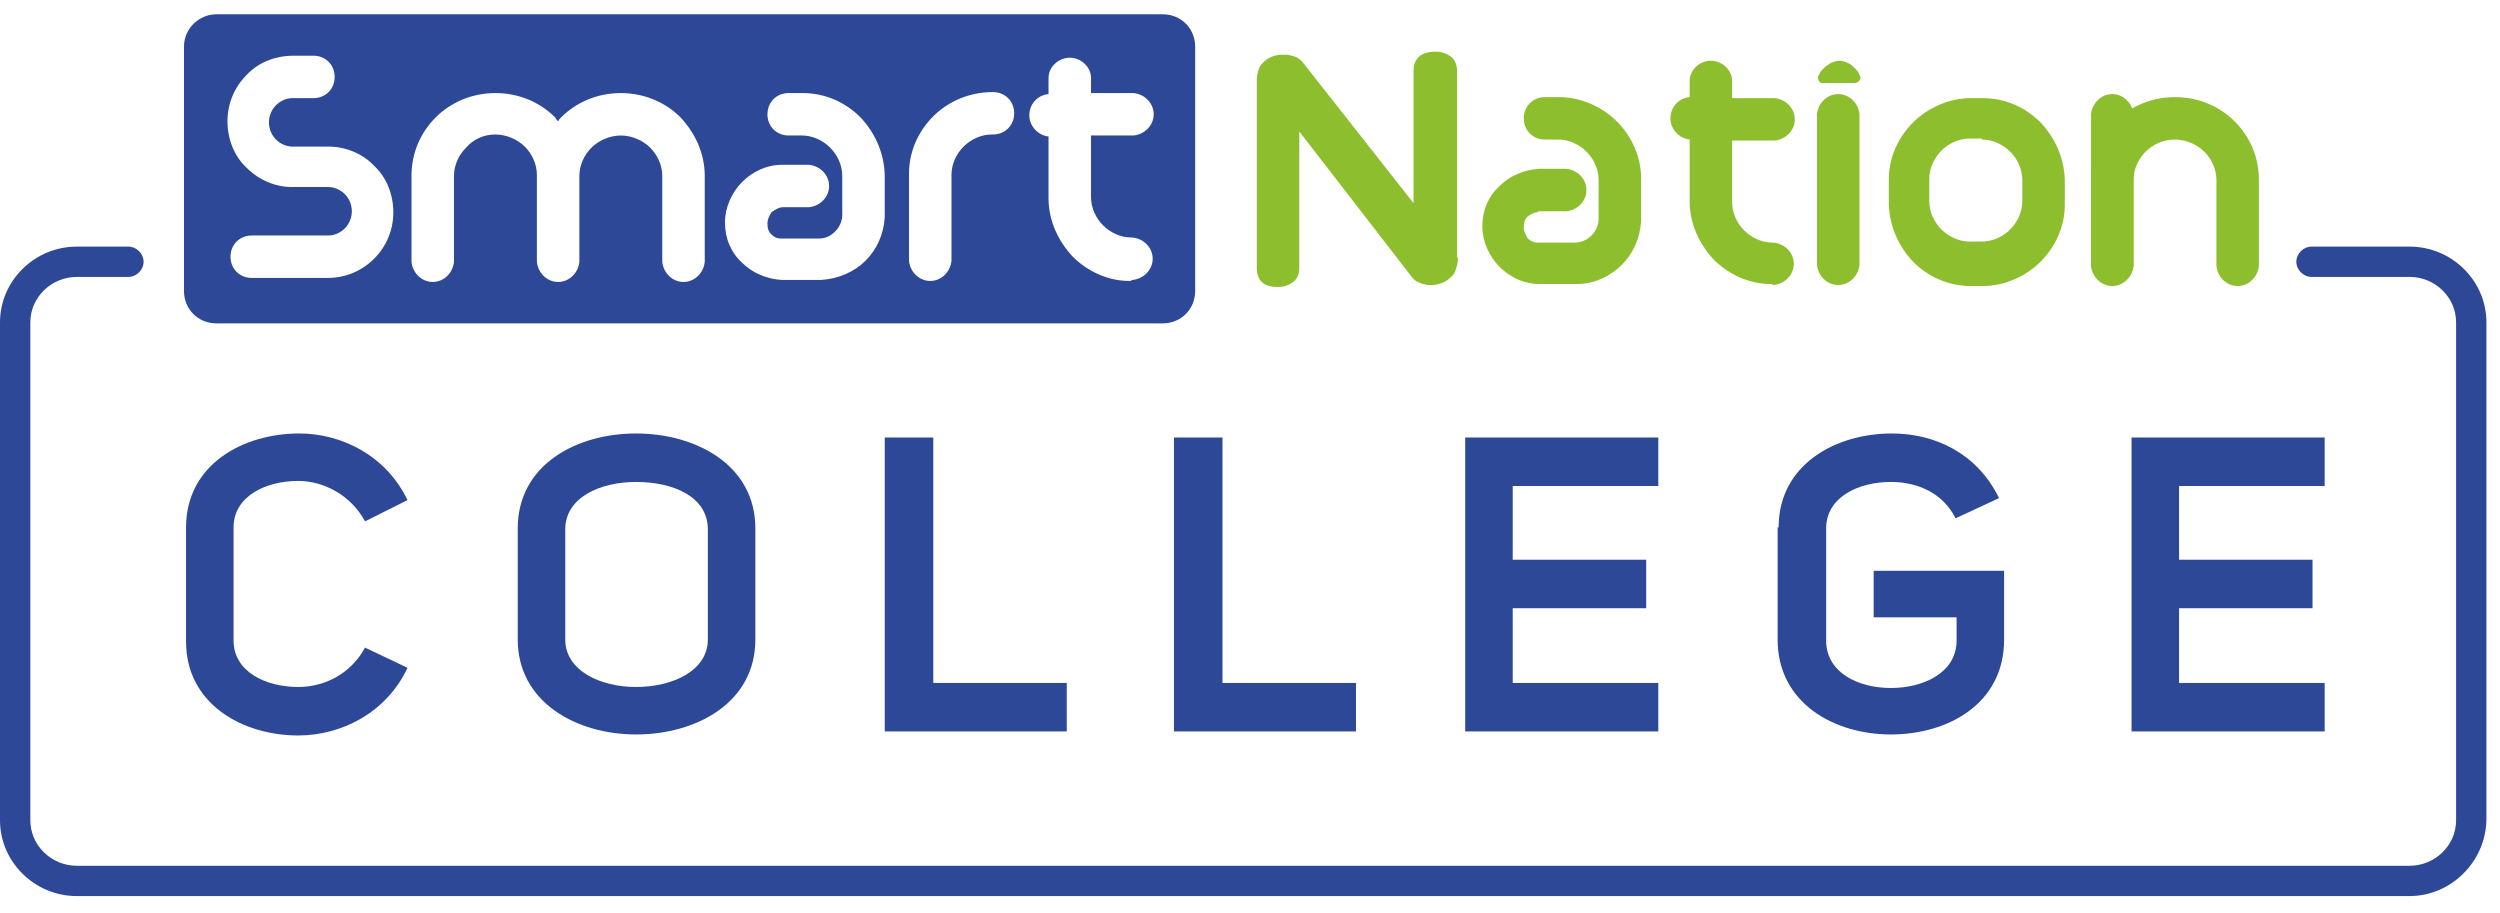
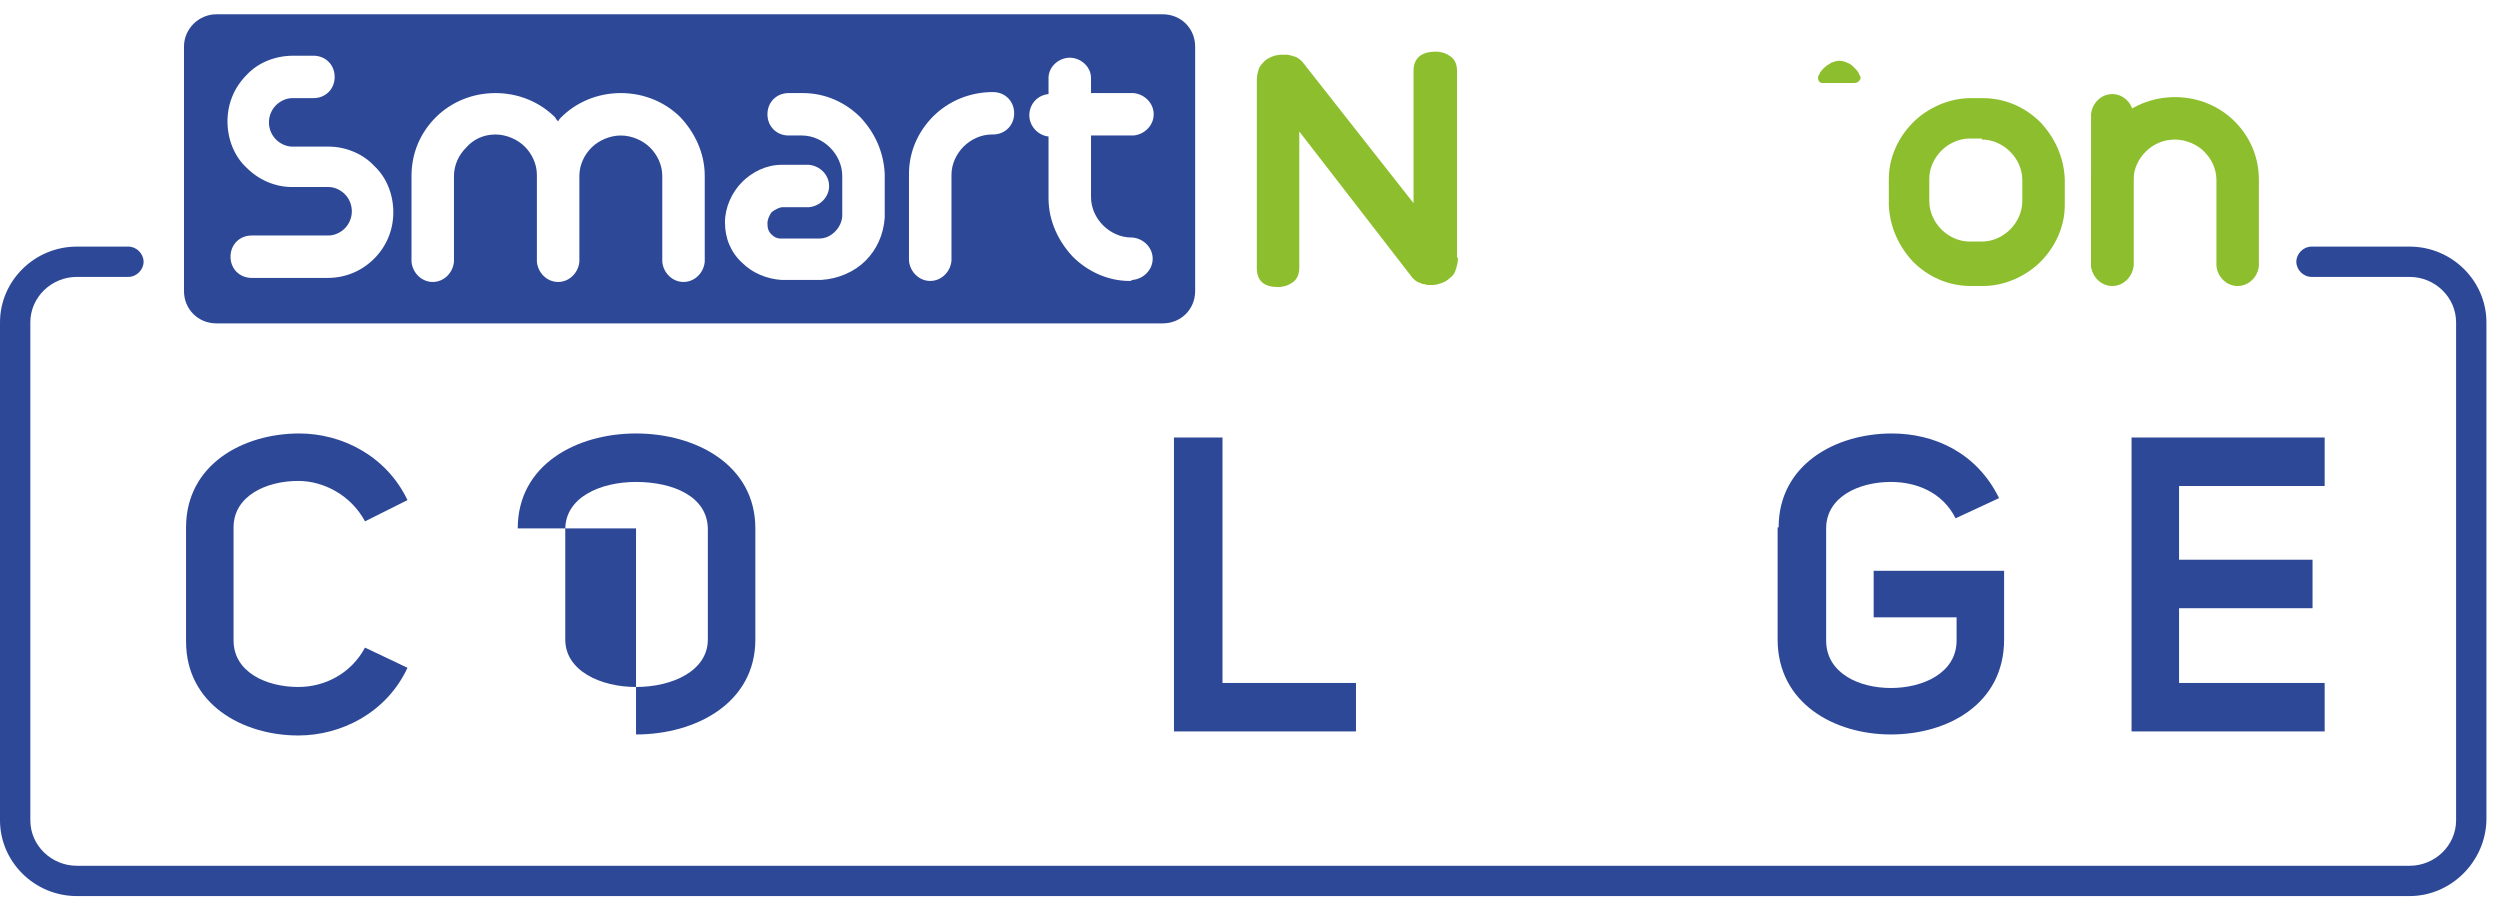
<svg xmlns="http://www.w3.org/2000/svg" width="126" height="46" viewBox="0 0 126 46" fill="none">
  <path fill-rule="evenodd" clip-rule="evenodd" d="M93.464 4.182H91.833C91.731 4.182 91.629 4.081 91.629 3.928V3.877C91.629 3.826 91.68 3.775 91.68 3.775C91.731 3.622 91.833 3.521 91.935 3.419C92.037 3.317 92.138 3.266 92.291 3.164C92.444 3.113 92.546 3.062 92.699 3.062C92.852 3.062 93.005 3.113 93.107 3.164C93.26 3.215 93.362 3.317 93.464 3.419C93.566 3.521 93.667 3.622 93.718 3.775C93.718 3.826 93.769 3.826 93.769 3.877C93.769 3.928 93.769 3.928 93.769 3.979C93.718 4.081 93.616 4.182 93.464 4.182Z" fill="#8DBE2D" />
-   <path fill-rule="evenodd" clip-rule="evenodd" d="M93.717 13.244V13.294V13.345C93.666 13.905 93.207 14.364 92.646 14.364C92.086 14.364 91.627 13.905 91.576 13.345V13.294V13.244V13.193V10.138V8.967V5.913V5.862V5.811V5.76C91.627 5.2 92.086 4.742 92.646 4.742C93.207 4.742 93.666 5.2 93.717 5.76V5.811V5.862V5.913V8.967V10.138V13.244Z" fill="#8DBE2D" />
  <path fill-rule="evenodd" clip-rule="evenodd" d="M107.529 13.244V13.294V13.345C107.478 13.905 107.019 14.364 106.459 14.364C105.898 14.364 105.44 13.905 105.389 13.345V13.294V13.244V13.193V10.138V8.967V5.913V5.862V5.811V5.76C105.44 5.2 105.898 4.742 106.459 4.742C107.019 4.742 107.478 5.2 107.529 5.76V5.811V5.862V5.913V8.967V10.138V13.244Z" fill="#8DBE2D" />
  <path fill-rule="evenodd" clip-rule="evenodd" d="M104.065 9.68V9.527V9.171V9.018C104.014 7.898 103.555 6.931 102.842 6.168C102.077 5.404 101.058 4.946 99.937 4.946H99.886H99.376H99.325C98.204 4.946 97.134 5.455 96.42 6.168C95.707 6.88 95.197 7.898 95.197 9.018V10.342C95.248 11.462 95.707 12.429 96.42 13.193C97.185 13.956 98.204 14.415 99.325 14.415C99.529 14.415 99.733 14.415 99.937 14.415C101.058 14.415 102.128 13.905 102.842 13.193C103.555 12.48 104.065 11.462 104.065 10.342V10.189V9.68ZM99.886 7.033C100.446 7.033 100.956 7.288 101.313 7.644C101.669 8 101.924 8.509 101.924 9.069V9.477V9.629V10.138C101.924 10.698 101.669 11.207 101.313 11.564C100.956 11.92 100.446 12.175 99.886 12.175H99.835H99.325H99.274C98.714 12.175 98.204 11.92 97.847 11.564C97.491 11.207 97.236 10.698 97.236 10.138C97.236 9.782 97.236 9.426 97.236 9.018C97.236 8.458 97.491 7.949 97.847 7.593C98.204 7.237 98.714 6.982 99.274 6.982H99.325H99.886V7.033Z" fill="#8DBE2D" />
-   <path fill-rule="evenodd" clip-rule="evenodd" d="M89.388 14.364C89.948 14.313 90.407 13.855 90.407 13.295C90.407 12.735 89.948 12.277 89.388 12.226H89.337C88.776 12.226 88.266 11.971 87.91 11.615C87.553 11.258 87.298 10.749 87.298 10.19V7.084H89.286H89.337H89.388H89.439C89.999 7.033 90.458 6.575 90.458 6.015C90.458 5.455 89.999 4.997 89.439 4.946H89.337H87.298V4.182V4.132V4.081C87.298 3.521 86.788 3.062 86.228 3.062C85.667 3.062 85.158 3.521 85.158 4.081V4.132V4.182V4.895C84.597 4.946 84.189 5.404 84.189 5.964C84.189 6.524 84.648 6.982 85.158 7.033V10.088V10.139C85.158 11.309 85.667 12.328 86.381 13.091C87.094 13.804 88.114 14.313 89.235 14.313H89.286L89.388 14.364Z" fill="#8DBE2D" />
  <path fill-rule="evenodd" clip-rule="evenodd" d="M73.485 12.989C73.485 13.193 73.434 13.396 73.383 13.549C73.332 13.753 73.23 13.905 73.078 14.007C72.976 14.109 72.823 14.211 72.67 14.262C72.517 14.313 72.364 14.364 72.211 14.364C72.16 14.364 72.058 14.364 71.956 14.364C71.905 14.364 71.803 14.313 71.702 14.313C71.6 14.262 71.549 14.262 71.447 14.211C71.345 14.16 71.243 14.058 71.192 14.007L65.484 6.626V13.498C65.484 13.803 65.382 14.058 65.178 14.211C64.975 14.364 64.72 14.465 64.414 14.465C63.7 14.465 63.344 14.16 63.344 13.498V4.029C63.344 3.826 63.395 3.622 63.446 3.469C63.497 3.317 63.65 3.164 63.751 3.062C64.006 2.859 64.312 2.757 64.618 2.757C64.72 2.757 64.771 2.757 64.873 2.757C64.975 2.757 65.025 2.808 65.127 2.808C65.229 2.859 65.331 2.859 65.382 2.909C65.484 2.96 65.586 3.062 65.637 3.113L71.243 10.24V3.571C71.243 2.96 71.6 2.604 72.364 2.604C72.67 2.604 72.925 2.706 73.129 2.859C73.332 3.011 73.434 3.266 73.434 3.571V12.989H73.485Z" fill="#8DBE2D" />
  <path fill-rule="evenodd" clip-rule="evenodd" d="M109.619 7.033C109.007 7.033 108.497 7.288 108.141 7.644C107.784 8 107.529 8.509 107.529 9.069V13.244V13.295V13.346V13.396C107.478 13.957 107.019 14.415 106.459 14.415C105.898 14.415 105.44 13.957 105.389 13.396V13.346V13.295V13.244V9.12V9.069C105.389 7.949 105.898 6.88 106.612 6.117C107.376 5.353 108.446 4.895 109.619 4.895C110.791 4.895 111.861 5.353 112.625 6.117C113.39 6.88 113.848 7.899 113.848 9.069V9.12V13.244V13.295V13.346V13.396C113.797 13.957 113.339 14.415 112.778 14.415C112.218 14.415 111.759 13.957 111.708 13.396V13.346V13.295V13.244V9.069C111.708 8.509 111.453 8 111.096 7.644C110.74 7.288 110.179 7.033 109.619 7.033Z" fill="#8DBE2D" />
-   <path fill-rule="evenodd" clip-rule="evenodd" d="M77.512 10.698C77.308 10.698 77.155 10.8 77.002 10.902C76.849 11.055 76.798 11.207 76.798 11.462C76.798 11.666 76.9 11.869 77.002 12.022C77.104 12.124 77.308 12.226 77.461 12.226H79.397C79.703 12.226 80.009 12.073 80.213 11.869C80.417 11.666 80.57 11.36 80.57 11.055V9.069C80.57 8.509 80.315 8 79.958 7.644C79.601 7.288 79.092 7.033 78.531 7.033H77.971C77.92 7.033 77.92 7.033 77.869 7.033C77.257 7.033 76.798 6.575 76.798 5.964C76.798 5.353 77.257 4.895 77.869 4.895C77.92 4.895 77.92 4.895 77.971 4.895H78.48H78.582C79.703 4.895 80.773 5.404 81.487 6.117C82.2 6.829 82.71 7.848 82.71 8.968V9.12V11.004V11.157C82.659 12.022 82.302 12.786 81.742 13.346C81.181 13.906 80.366 14.313 79.499 14.313H79.448H79.397H77.614H77.563C76.798 14.313 76.085 13.957 75.575 13.447C75.066 12.938 74.709 12.175 74.709 11.411C74.709 10.597 75.015 9.884 75.575 9.375C76.085 8.866 76.798 8.56 77.563 8.509H78.888H78.939C79.499 8.56 79.958 9.018 79.958 9.578C79.958 10.139 79.499 10.597 78.939 10.648H78.888H78.837H77.512V10.698Z" fill="#8DBE2D" />
  <path fill-rule="evenodd" clip-rule="evenodd" d="M10.904 0.72H58.605C59.522 0.72 60.236 1.433 60.236 2.349V14.669C60.236 15.585 59.522 16.298 58.605 16.298H10.904C9.987 16.298 9.273 15.585 9.273 14.669V2.349C9.273 1.433 10.038 0.72 10.904 0.72ZM16.561 7.389H14.726C14.421 7.389 14.115 7.237 13.911 7.033C13.707 6.829 13.554 6.524 13.554 6.168C13.554 5.811 13.707 5.506 13.911 5.302C14.115 5.098 14.421 4.946 14.726 4.946H15.797C16.408 4.946 16.867 4.488 16.867 3.877C16.867 3.266 16.408 2.808 15.797 2.808H15.746H14.777C13.86 2.808 12.994 3.164 12.433 3.775C11.822 4.386 11.465 5.2 11.465 6.117C11.465 7.033 11.822 7.898 12.433 8.458C13.045 9.069 13.86 9.426 14.726 9.426H14.777H16.561C16.867 9.426 17.173 9.578 17.376 9.782C17.58 9.986 17.733 10.291 17.733 10.647C17.733 11.004 17.58 11.309 17.376 11.513C17.173 11.716 16.867 11.869 16.561 11.869H12.739H12.688C12.076 11.869 11.618 12.327 11.618 12.938C11.618 13.549 12.076 14.007 12.688 14.007H12.739H16.51C17.427 14.007 18.243 13.651 18.854 13.04C19.466 12.429 19.823 11.615 19.823 10.698C19.823 9.782 19.466 8.916 18.854 8.357C18.345 7.797 17.478 7.389 16.561 7.389ZM24.97 6.778C25.53 6.778 26.091 7.033 26.448 7.389C26.805 7.746 27.059 8.255 27.059 8.815V8.916V13.04V13.091V13.142V13.193C27.11 13.753 27.569 14.211 28.13 14.211C28.69 14.211 29.149 13.753 29.2 13.193V13.142V13.091V13.04V8.916V8.866C29.2 8.306 29.454 7.797 29.811 7.44C30.168 7.084 30.729 6.829 31.289 6.829C31.85 6.829 32.41 7.084 32.767 7.44C33.124 7.797 33.379 8.306 33.379 8.866V13.04V13.091V13.142V13.193C33.43 13.753 33.888 14.211 34.449 14.211C35.009 14.211 35.468 13.753 35.519 13.193V13.142V13.091V13.04V8.916V8.866C35.519 7.695 35.009 6.677 34.296 5.913C33.532 5.149 32.461 4.691 31.289 4.691C30.117 4.691 29.047 5.149 28.282 5.913C28.231 5.964 28.18 6.015 28.13 6.117C28.078 6.066 28.028 6.015 27.977 5.913C27.212 5.149 26.142 4.691 24.97 4.691C23.798 4.691 22.727 5.149 21.963 5.913C21.199 6.677 20.74 7.695 20.74 8.866V8.916V13.04V13.091V13.142V13.193C20.791 13.753 21.25 14.211 21.81 14.211C22.371 14.211 22.829 13.753 22.88 13.193V13.142V13.091V13.04V8.866C22.88 8.306 23.135 7.797 23.492 7.44C23.849 7.033 24.358 6.778 24.97 6.778ZM57.076 14.109C57.637 14.058 58.095 13.6 58.095 13.04C58.095 12.48 57.637 12.022 57.076 11.971H57.025C56.465 11.971 55.955 11.716 55.598 11.36C55.241 11.004 54.987 10.495 54.987 9.935V6.829H56.974H57.025H57.076H57.127C57.688 6.778 58.146 6.32 58.146 5.76C58.146 5.2 57.688 4.742 57.127 4.691H57.025H54.987V4.029V3.979V3.928C54.987 3.368 54.477 2.909 53.916 2.909C53.356 2.909 52.846 3.368 52.846 3.928V3.979V4.029V4.742C52.286 4.793 51.878 5.251 51.878 5.811C51.878 6.371 52.337 6.829 52.846 6.88V9.935V9.986C52.846 11.156 53.356 12.175 54.069 12.938C54.783 13.651 55.802 14.16 56.923 14.16H56.974L57.076 14.109ZM50.043 4.64C48.871 4.64 47.801 5.098 47.036 5.862C46.272 6.626 45.813 7.644 45.813 8.764V8.866V12.989V13.04V13.091V13.142C45.864 13.702 46.323 14.16 46.884 14.16C47.444 14.16 47.903 13.702 47.954 13.142V13.091V13.04V12.989V8.815C47.954 8.255 48.209 7.746 48.565 7.389C48.922 7.033 49.432 6.778 49.992 6.778H50.043C50.655 6.778 51.114 6.32 51.114 5.709C51.114 5.098 50.655 4.64 50.043 4.64ZM39.443 10.444H40.666H40.717H40.768C41.329 10.393 41.787 9.935 41.787 9.375C41.787 8.815 41.329 8.357 40.768 8.306H40.717H39.392C38.628 8.306 37.914 8.662 37.405 9.171C36.895 9.68 36.538 10.444 36.538 11.207C36.538 12.022 36.844 12.735 37.405 13.244C37.914 13.753 38.628 14.058 39.392 14.109H39.443H41.278H41.329H41.38C42.246 14.058 43.061 13.702 43.622 13.142C44.183 12.582 44.539 11.818 44.59 10.953V10.8V8.916V8.764C44.539 7.644 44.081 6.677 43.367 5.913C42.603 5.149 41.584 4.691 40.462 4.691H40.36H39.851C39.8 4.691 39.8 4.691 39.749 4.691C39.137 4.691 38.679 5.149 38.679 5.76C38.679 6.371 39.137 6.829 39.749 6.829C39.8 6.829 39.8 6.829 39.851 6.829H40.411C40.972 6.829 41.482 7.084 41.838 7.44C42.195 7.797 42.45 8.306 42.45 8.866V10.851C42.45 11.156 42.297 11.462 42.093 11.665C41.889 11.869 41.635 12.022 41.278 12.022H39.341C39.137 12.022 38.984 11.92 38.883 11.818C38.73 11.665 38.679 11.513 38.679 11.258C38.679 11.055 38.781 10.851 38.883 10.698C39.086 10.546 39.29 10.444 39.443 10.444Z" fill="#2E4898" />
  <path d="M121.443 45.162H3.873C1.733 45.162 0 43.431 0 41.344V16.247C0 14.16 1.733 12.429 3.873 12.429H6.472C6.88 12.429 7.237 12.786 7.237 13.193C7.237 13.6 6.88 13.956 6.472 13.956H3.873C2.599 13.956 1.529 14.975 1.529 16.247V41.344C1.529 42.617 2.599 43.635 3.873 43.635H121.443C122.717 43.635 123.787 42.617 123.787 41.344V16.247C123.787 14.975 122.717 13.956 121.443 13.956H116.5C116.092 13.956 115.735 13.6 115.735 13.193C115.735 12.786 116.092 12.429 116.5 12.429H121.443C123.584 12.429 125.316 14.16 125.316 16.247V41.344C125.265 43.431 123.533 45.162 121.443 45.162Z" fill="#2E4898" />
  <path d="M9.377 26.581C9.377 23.425 12.231 21.847 15.085 21.847C17.225 21.847 19.468 22.967 20.538 25.206L18.397 26.276C17.684 24.952 16.308 24.239 15.034 24.239C13.403 24.239 11.772 25.003 11.772 26.581V32.283C11.772 33.861 13.403 34.624 15.034 34.624C16.359 34.624 17.684 33.962 18.397 32.639L20.538 33.657C19.468 35.948 17.174 37.068 15.034 37.068C12.231 37.068 9.377 35.49 9.377 32.334V26.581Z" fill="#2E4898" />
-   <path d="M26.094 26.632C26.094 23.425 29.05 21.847 32.056 21.847C35.063 21.847 38.07 23.425 38.07 26.632V32.232C38.07 35.439 35.063 37.017 32.056 37.017C29.05 37.017 26.094 35.388 26.094 32.232V26.632ZM28.489 32.232C28.489 33.81 30.273 34.624 32.056 34.624C33.891 34.624 35.675 33.81 35.675 32.232V26.683C35.675 25.003 33.891 24.29 32.056 24.29C30.273 24.29 28.489 25.054 28.489 26.683V32.232Z" fill="#2E4898" />
-   <path d="M44.643 22.05H47.038V34.421H53.765V36.864H44.592V22.05H44.643Z" fill="#2E4898" />
+   <path d="M26.094 26.632C26.094 23.425 29.05 21.847 32.056 21.847C35.063 21.847 38.07 23.425 38.07 26.632V32.232C38.07 35.439 35.063 37.017 32.056 37.017V26.632ZM28.489 32.232C28.489 33.81 30.273 34.624 32.056 34.624C33.891 34.624 35.675 33.81 35.675 32.232V26.683C35.675 25.003 33.891 24.29 32.056 24.29C30.273 24.29 28.489 25.054 28.489 26.683V32.232Z" fill="#2E4898" />
  <path d="M59.219 22.05H61.614V34.421H68.341V36.864H59.168V22.05H59.219Z" fill="#2E4898" />
-   <path d="M76.241 28.21H82.968V30.654H76.241V34.421H83.579V36.864H73.846V22.05H83.579V24.494H76.241V28.21Z" fill="#2E4898" />
  <path d="M89.643 26.581C89.643 23.425 92.497 21.847 95.35 21.847C97.491 21.847 99.631 22.814 100.753 25.105L98.561 26.123C97.899 24.799 96.574 24.29 95.3 24.29C93.669 24.29 92.038 25.054 92.038 26.632V32.283C92.038 33.912 93.669 34.675 95.3 34.675C96.93 34.675 98.612 33.912 98.612 32.283V31.112H94.433V28.77H101.007V32.232C101.007 35.49 98.153 37.017 95.3 37.017C92.446 37.017 89.592 35.439 89.592 32.232V26.581H89.643Z" fill="#2E4898" />
  <path d="M109.825 28.21H116.552V30.654H109.825V34.421H117.163V36.864H107.43V22.05H117.163V24.494H109.825V28.21Z" fill="#2E4898" />
</svg>